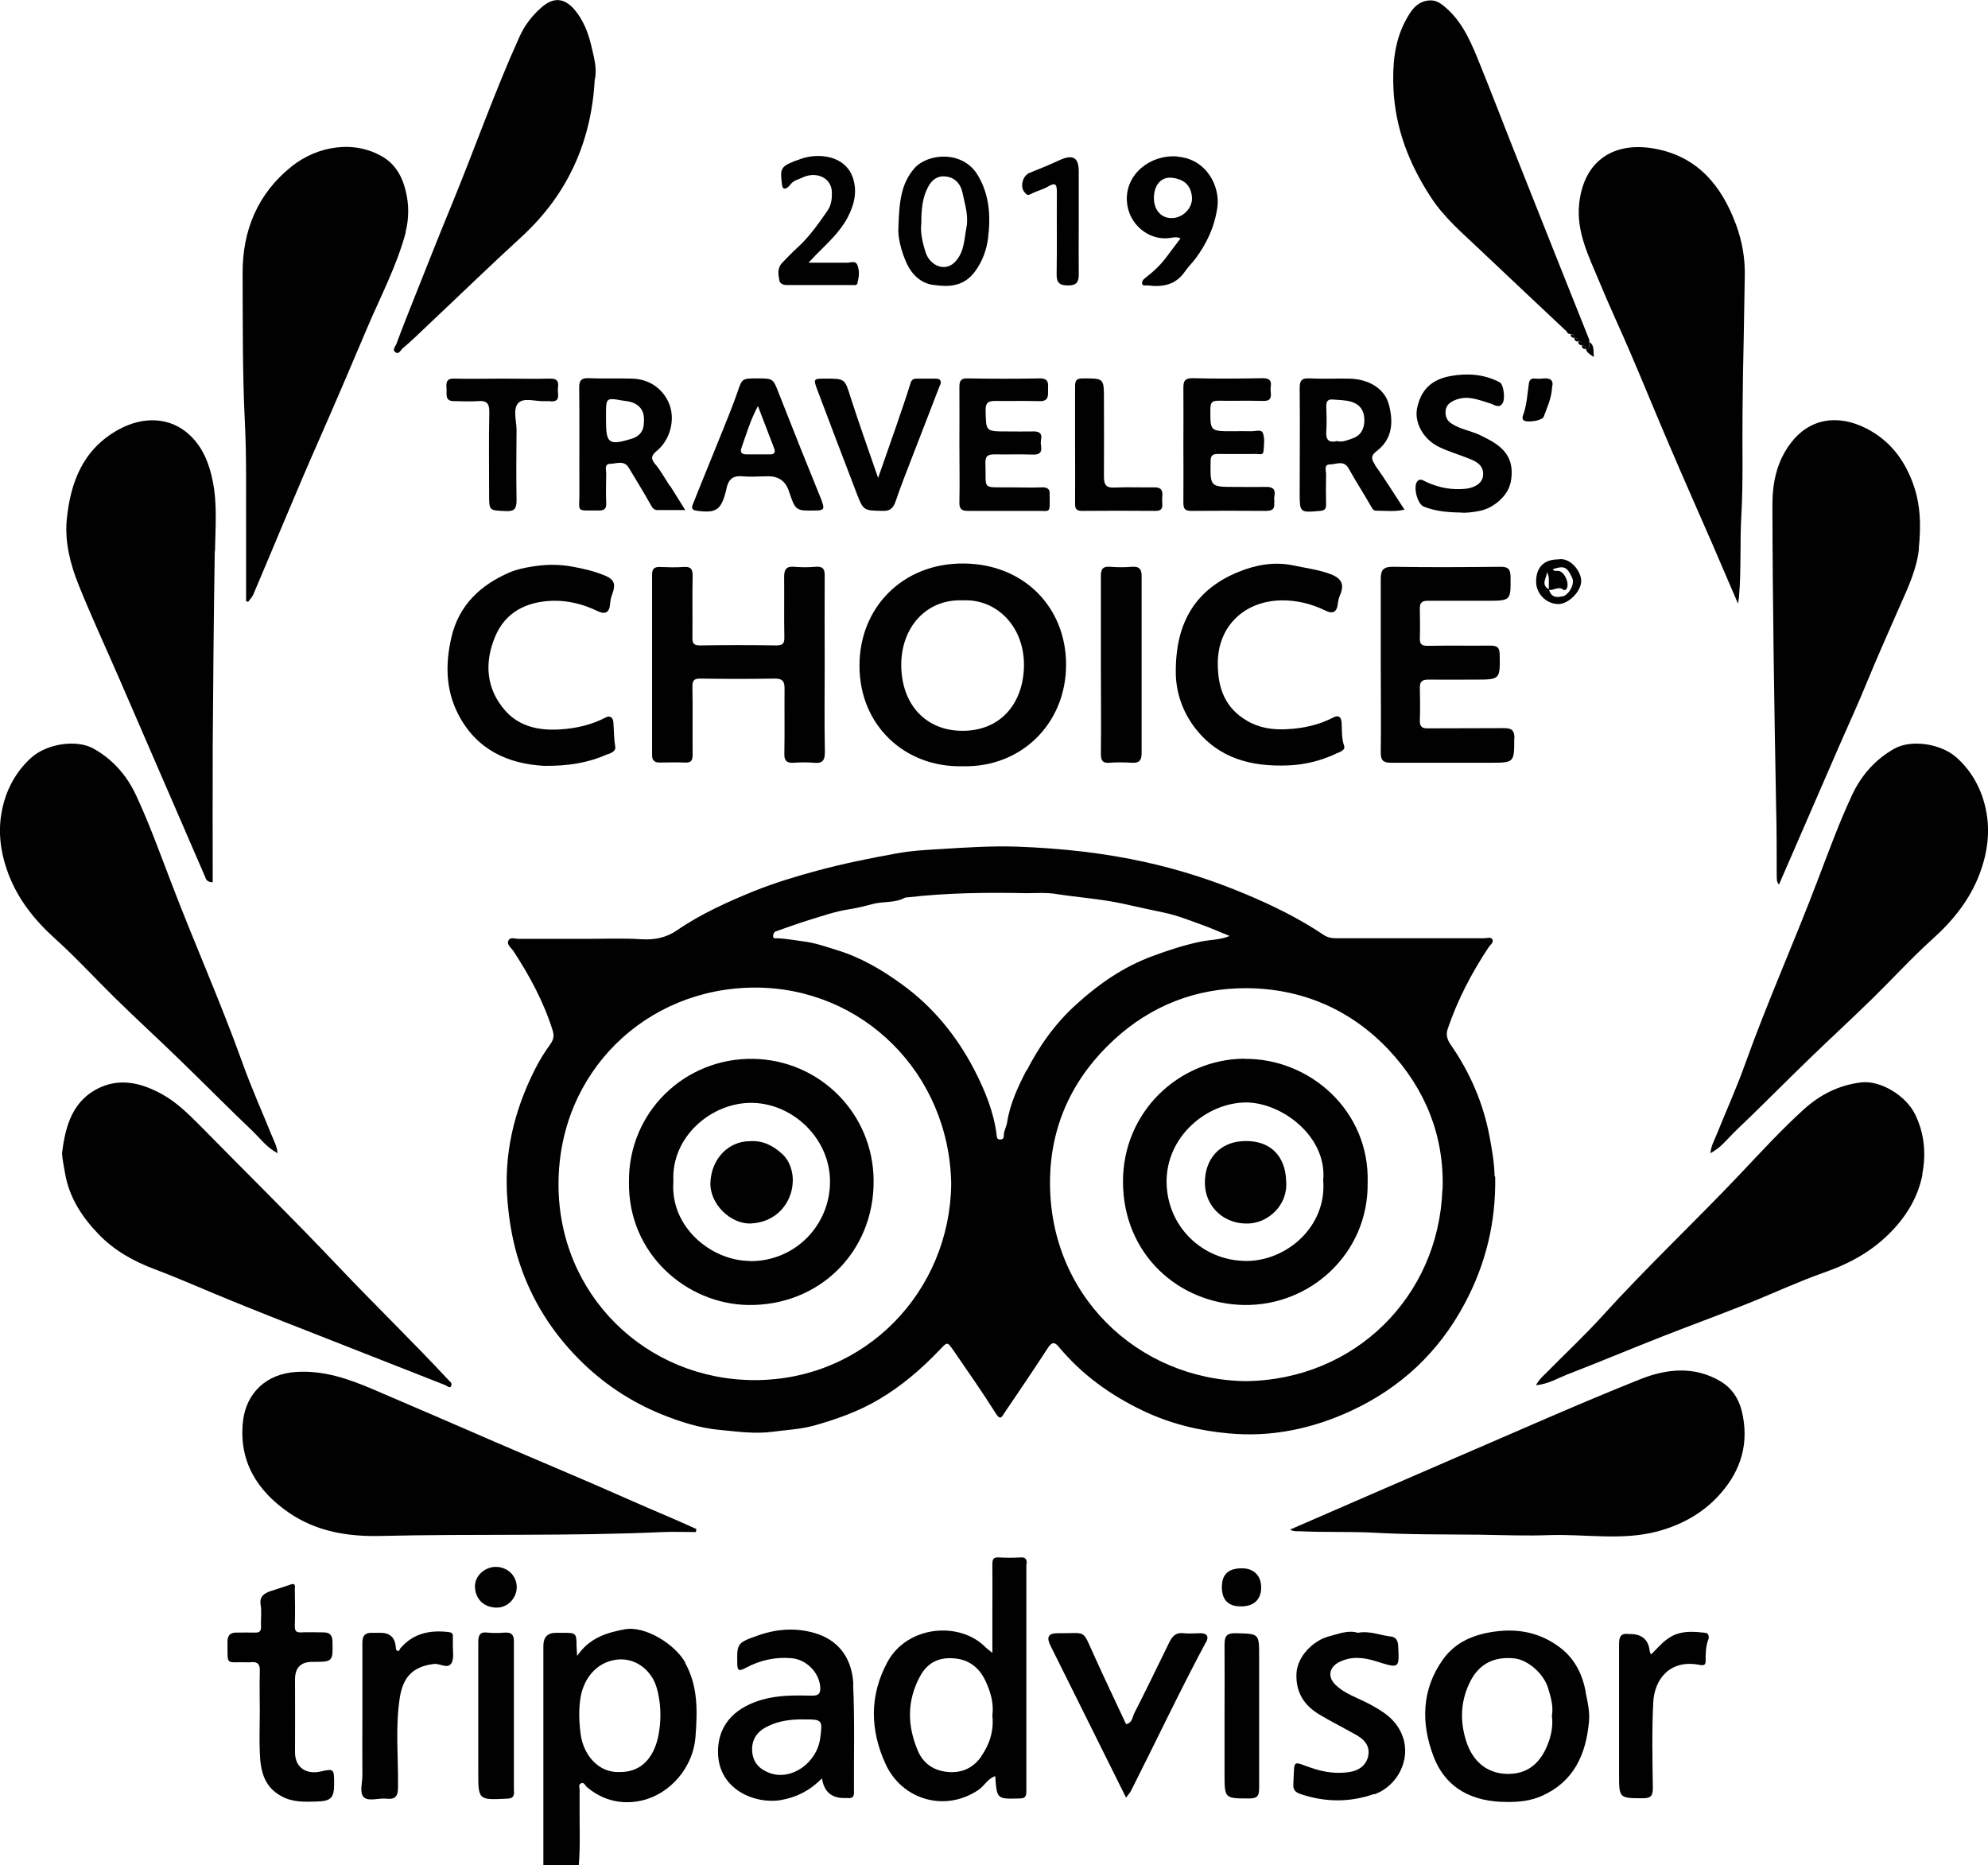
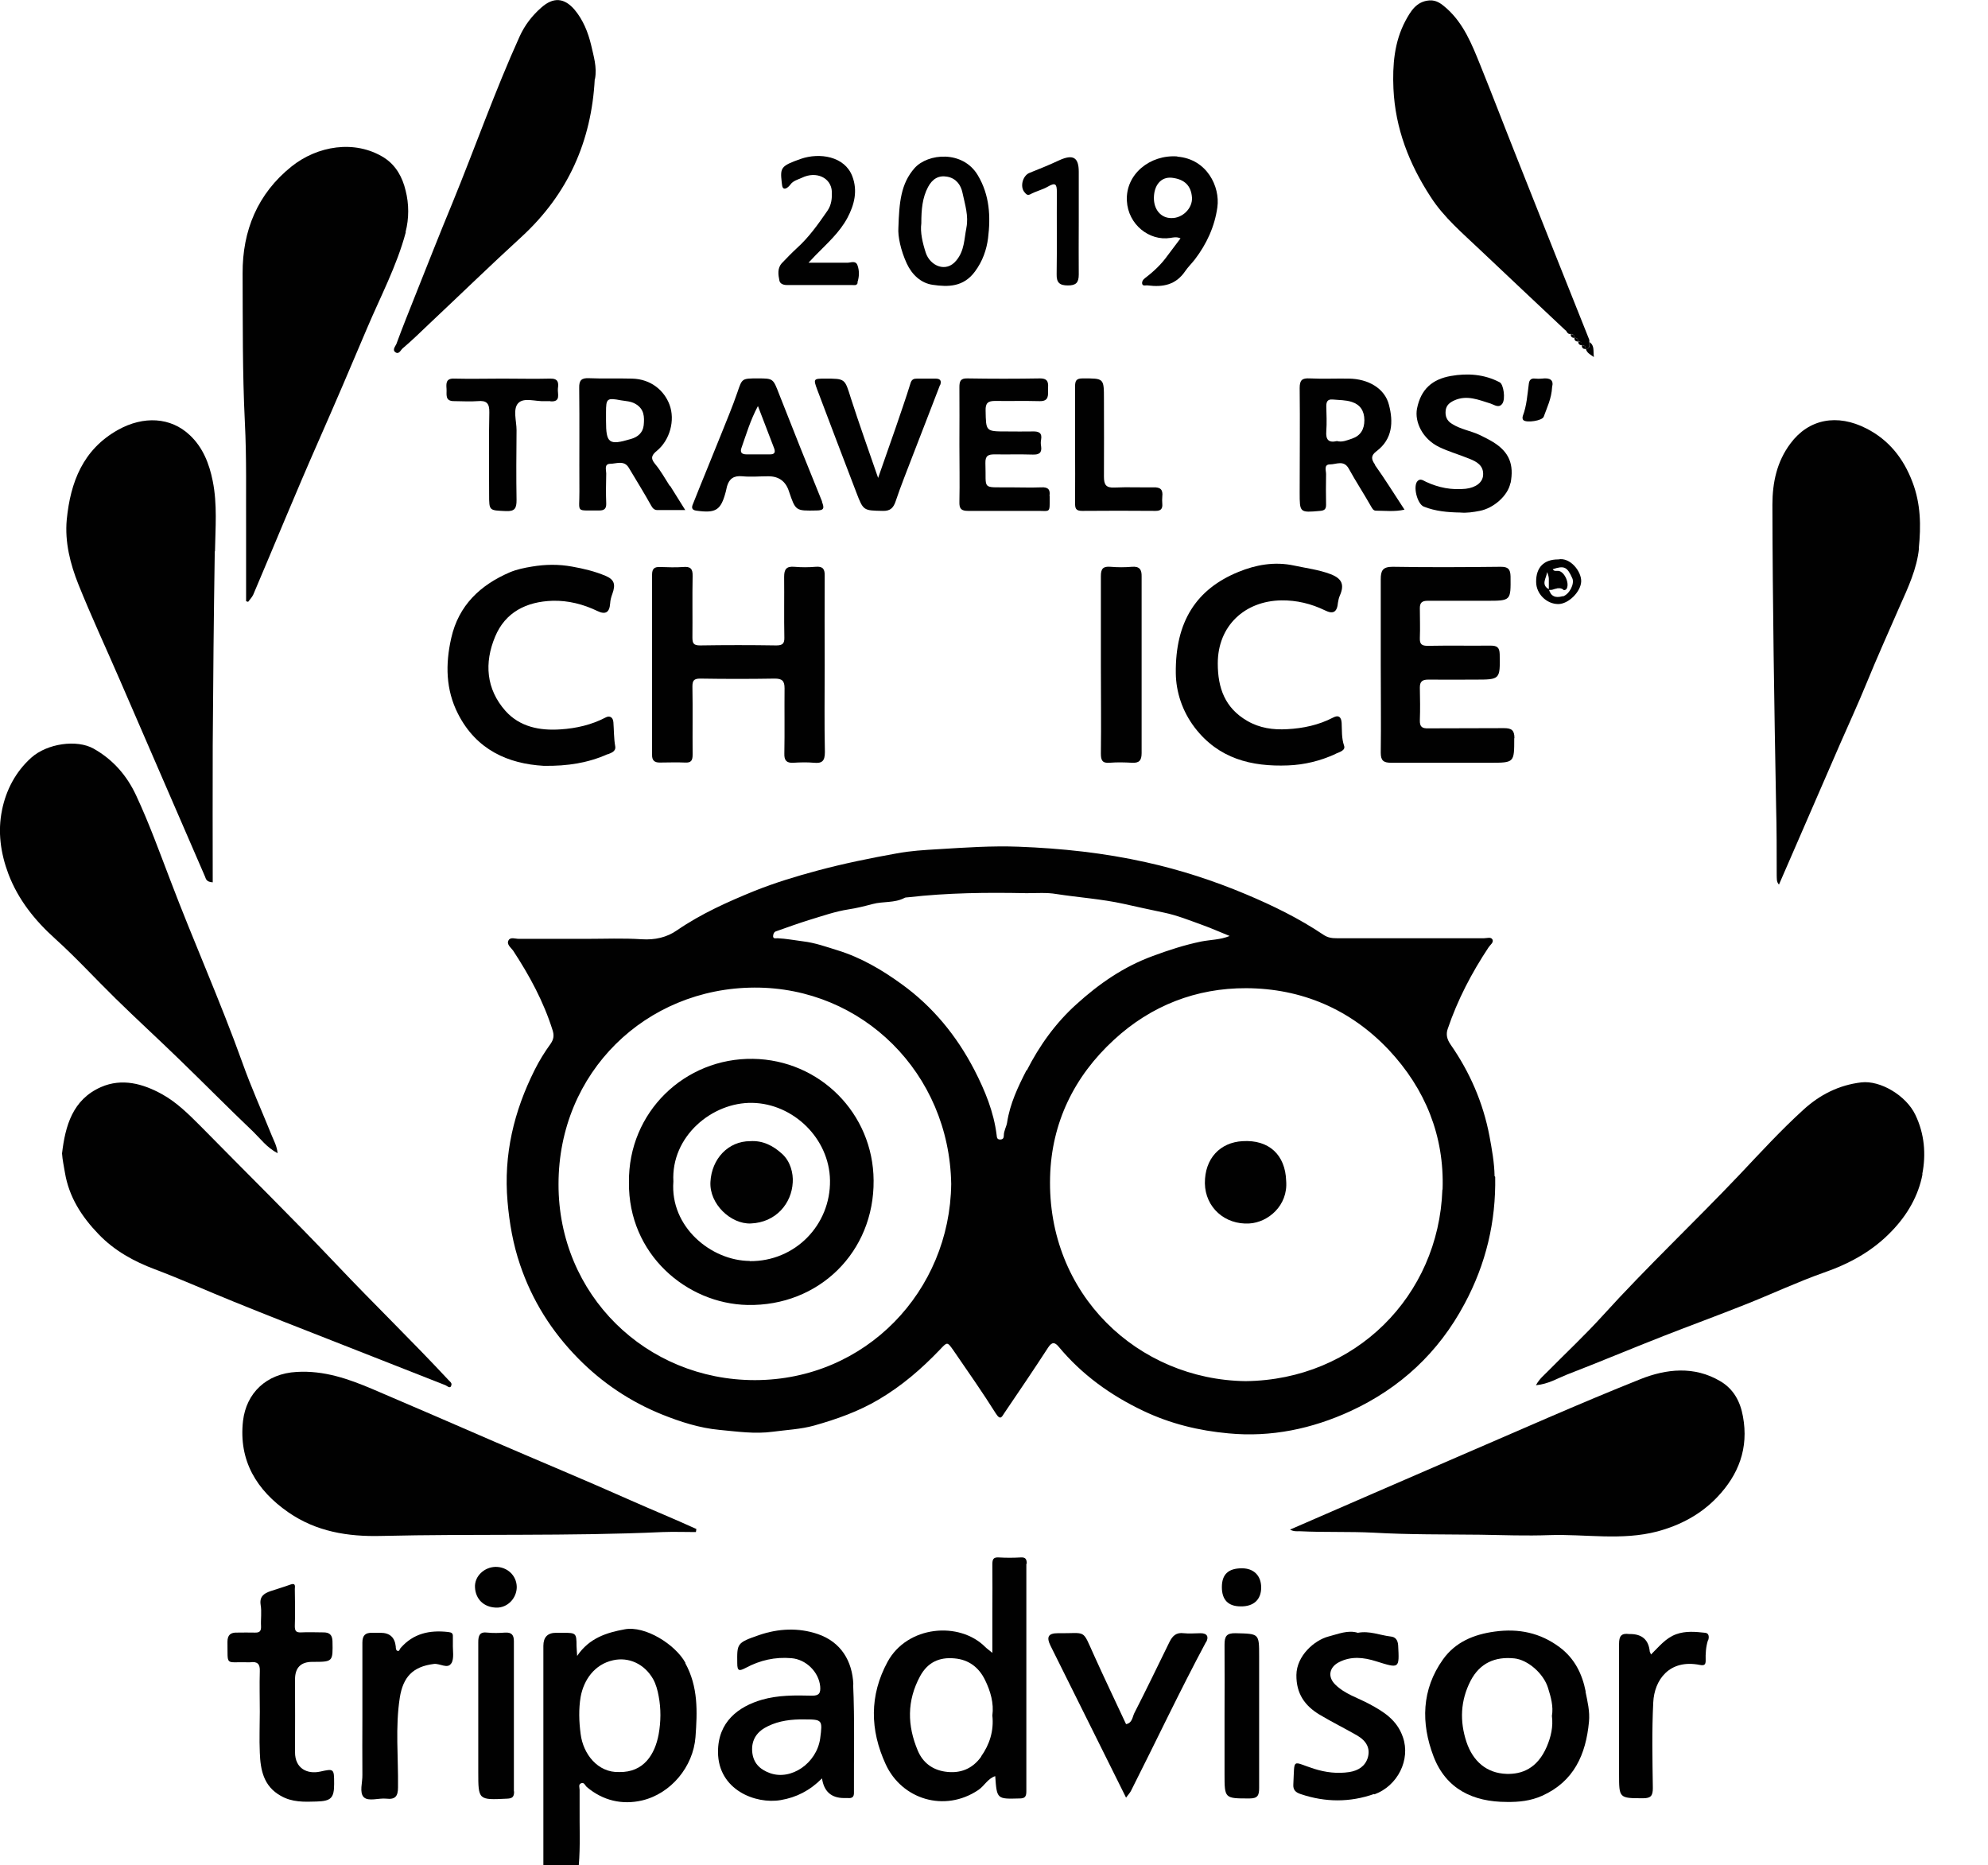
<svg xmlns="http://www.w3.org/2000/svg" id="Layer_2" data-name="Layer 2" width="97.1" height="91.09" viewBox="0 0 97.1 91.09">
  <defs>
    <style>
      .cls-1 {
        fill: #010101;
        stroke-width: 0px;
      }
    </style>
  </defs>
  <path class="cls-1" d="M33.48,81.21c-.49-.9-1.97-1.83-2.97-1.64-.87.16-1.73.42-2.32,1.3-.01-.23-.03-.36-.03-.49,0-.62-.03-.64-.64-.64h-.36q-.62,0-.62.64v9.15c0,.52,0,1.04,0,1.56h1.73c.08-.94.03-1.88.04-2.82,0-.29,0-.58,0-.86,0-.11-.07-.26.07-.32.15-.07.2.11.28.18.79.67,1.73.88,2.69.66,1.42-.33,2.51-1.65,2.62-3.1.09-1.23.14-2.45-.5-3.61ZM32.17,84.7c-.18.97-.72,1.86-1.92,1.84-1.06.04-1.77-.89-1.89-1.86-.08-.6-.1-1.22,0-1.81.15-.82.67-1.59,1.59-1.79.76-.17,1.53.18,1.95.92.14.25.22.55.27.83.12.62.11,1.26,0,1.87Z" />
  <path class="cls-1" d="M73,57.44c-.01-.65-.13-1.31-.25-1.96-.31-1.63-.96-3.12-1.9-4.47-.18-.26-.23-.5-.14-.76.48-1.42,1.17-2.74,2-3.99.08-.12.25-.23.19-.37-.07-.15-.27-.07-.41-.07-2.4,0-4.8,0-7.19,0-.23,0-.44-.02-.66-.17-1.19-.8-2.48-1.43-3.79-1.98-1.57-.66-3.2-1.19-4.87-1.56-2.06-.46-4.13-.68-6.23-.76-1.3-.05-2.6.04-3.9.12-.69.04-1.39.08-2.07.21-1.28.23-2.56.49-3.83.83-1.05.28-2.1.6-3.1,1-1.3.53-2.6,1.11-3.78,1.92-.5.35-1.08.48-1.72.44-.91-.06-1.82-.02-2.73-.02-1.09,0-2.19,0-3.28,0-.17,0-.41-.1-.5.07-.11.2.11.35.22.5.8,1.22,1.49,2.49,1.93,3.89.08.25.06.44-.1.67-.29.4-.55.82-.77,1.26-1.02,2.03-1.53,4.15-1.33,6.44.09,1.05.27,2.08.61,3.08.59,1.75,1.55,3.27,2.84,4.58,1.17,1.19,2.54,2.11,4.1,2.74.9.36,1.83.66,2.8.75.86.08,1.72.21,2.61.09.67-.09,1.36-.12,2.01-.3,1.1-.31,2.18-.69,3.17-1.28,1.12-.66,2.08-1.49,2.97-2.42.37-.39.36-.41.67.03.7,1.02,1.41,2.03,2.07,3.08.24.38.31.12.42-.03.72-1.06,1.44-2.12,2.14-3.2.18-.27.32-.26.51-.03,1.13,1.36,2.53,2.37,4.13,3.13,1.32.63,2.72.97,4.16,1.1,2.08.2,4.08-.22,5.97-1.09,2.42-1.12,4.29-2.85,5.56-5.23,1.05-1.95,1.54-4.02,1.5-6.21ZM36.87,67.4c-5.32,0-9.6-4.17-9.59-9.57,0-5.46,4.26-9.58,9.57-9.6,5.27-.02,9.52,4.18,9.61,9.59-.06,5.22-4.16,9.57-9.58,9.58ZM50.14,52.26c-.42.82-.81,1.64-.95,2.56-.03.2-.16.4-.16.63,0,.12-.04.2-.18.2-.15,0-.16-.1-.17-.21-.14-1.14-.57-2.18-1.09-3.19-.86-1.66-2.03-3.09-3.54-4.18-.96-.7-2-1.31-3.14-1.66-.55-.17-1.1-.37-1.7-.44-.4-.05-.81-.13-1.23-.15-.08,0-.21.04-.22-.09,0-.1.04-.22.15-.25.54-.19,1.09-.39,1.64-.56.63-.19,1.25-.41,1.9-.51.4-.06.79-.16,1.17-.26.52-.14,1.07-.04,1.56-.3.05-.03.12-.02.18-.03,1.92-.22,3.85-.24,5.78-.2.49,0,.98-.04,1.45.04,1.09.17,2.2.24,3.29.48.66.15,1.32.29,1.98.43.63.13,1.25.38,1.86.6.45.16.89.36,1.34.54-.46.19-.93.18-1.39.27-.82.17-1.59.42-2.37.71-1.42.52-2.63,1.36-3.73,2.36-1.01.91-1.8,2.01-2.42,3.23ZM70.45,58.1c-.18,5.19-4.25,9.29-9.61,9.35-5.26-.07-9.71-4.24-9.55-9.98.07-2.63,1.17-4.9,3.12-6.69,1.82-1.68,4.03-2.53,6.46-2.52,2.69.01,5.08,1.02,6.96,3.01,1.79,1.91,2.72,4.21,2.63,6.82Z" />
  <path class="cls-1" d="M22.04,67.69c-.08.13-.19,0-.28-.04-1.84-.72-3.68-1.45-5.52-2.17-1.61-.63-3.22-1.26-4.82-1.91-1.29-.52-2.55-1.09-3.85-1.58-1.04-.39-1.98-.91-2.75-1.71-.82-.85-1.45-1.81-1.65-3.02-.05-.31-.12-.61-.14-.93.16-1.36.52-2.63,1.9-3.24,1.03-.45,2.05-.17,2.99.35.72.4,1.3.98,1.88,1.56,2.22,2.26,4.48,4.48,6.66,6.78,1.79,1.89,3.66,3.7,5.43,5.6.08.09.22.17.14.3Z" />
  <path class="cls-1" d="M10.49,26.92c-.05,3.17-.08,6.34-.1,9.51-.01,2.21,0,4.43,0,6.66-.32-.02-.33-.17-.38-.29-1.39-3.2-2.77-6.4-4.16-9.6-.67-1.55-1.39-3.09-2.02-4.66-.4-1-.67-2.07-.57-3.16.18-1.83.79-3.43,2.51-4.39,1.24-.69,2.57-.62,3.5.26.64.6.95,1.39,1.12,2.24.23,1.14.13,2.29.11,3.44Z" />
  <path class="cls-1" d="M93.73,26.77c-.1,1.01-.54,1.94-.95,2.86-.54,1.24-1.1,2.48-1.61,3.73-.41,1-.86,1.98-1.29,2.96-.84,1.93-1.68,3.87-2.52,5.8-.16.36-.31.71-.47,1.08-.13-.14-.1-.3-.11-.45,0-1.14,0-2.28-.03-3.41-.09-4.9-.17-9.79-.18-14.69,0-1.09.22-2.11.88-2.99.89-1.2,2.28-1.47,3.72-.73,1.09.56,1.8,1.45,2.24,2.61.41,1.07.42,2.15.31,3.24Z" />
  <path class="cls-1" d="M34.01,74.66c0,.05-.01.11-.02.16-.54,0-1.08-.02-1.62,0-4.59.21-9.18.08-13.76.19-1.62.04-3.16-.21-4.52-1.15-1.56-1.08-2.44-2.53-2.22-4.47.16-1.35,1.13-2.31,2.62-2.39,1.34-.08,2.53.34,3.71.84,1.97.84,3.93,1.69,5.89,2.54,2.24.97,4.49,1.9,6.71,2.89,1.06.47,2.14.91,3.19,1.39Z" />
-   <path class="cls-1" d="M85.22,13.49c-.02.98-.03,1.97-.05,2.95-.03,1.24-.05,2.49-.06,3.73-.02,1.68.04,3.37-.06,5.05-.07,1.3,0,2.61-.11,3.91,0,.08-.03.17-.05.35-.44-1.01-.83-1.94-1.23-2.86-.71-1.63-1.43-3.25-2.13-4.89-.65-1.51-1.26-3.02-1.91-4.53-.5-1.17-1.04-2.31-1.52-3.48-.5-1.2-1.11-2.4-.97-3.75.22-2.14,1.71-3.09,3.74-2.7,2.05.39,3.22,1.8,3.92,3.69.31.83.45,1.69.43,2.53Z" />
  <path class="cls-1" d="M19.82,11.34c-.44,1.65-1.24,3.15-1.9,4.71-.78,1.85-1.57,3.69-2.38,5.53-1.09,2.47-2.11,4.97-3.17,7.46-.06.13-.17.24-.25.35-.03,0-.06-.02-.1-.03,0-1.15,0-2.31,0-3.46-.01-1.76.03-3.52-.06-5.28-.12-2.42-.1-4.85-.11-7.27-.01-2.09.73-3.89,2.39-5.22,1.25-1,3.08-1.33,4.52-.43.59.38.9.97,1.05,1.6.17.66.17,1.37,0,2.03Z" />
  <path class="cls-1" d="M93.9,57.35c-.2,1.05-.74,1.98-1.49,2.76-.93.98-2.06,1.6-3.33,2.04-1.3.46-2.55,1.05-3.84,1.56-1.33.53-2.67,1.02-4,1.54-1.58.62-3.15,1.28-4.73,1.89-.45.18-.88.45-1.49.51.18-.33.4-.49.58-.68.9-.91,1.84-1.79,2.7-2.74,2.15-2.37,4.48-4.56,6.68-6.88,1.02-1.08,2.02-2.17,3.11-3.16.8-.73,1.73-1.2,2.82-1.33.93-.11,2.19.64,2.64,1.58.45.93.53,1.93.34,2.9Z" />
  <path class="cls-1" d="M83.87,73.12c-.8.84-1.8,1.37-2.92,1.67-1.75.46-3.52.12-5.28.18-1.12.04-2.25,0-3.37-.02-1.74-.02-3.48,0-5.22-.1-1.2-.06-2.39-.01-3.59-.07-.15,0-.3.02-.48-.08,2.72-1.18,5.42-2.36,8.11-3.52,3-1.29,5.98-2.62,9.01-3.83,1.26-.5,2.62-.65,3.89.1.65.38.98.99,1.11,1.72.29,1.55-.21,2.85-1.26,3.95Z" />
  <path class="cls-1" d="M29.05,3.86c-.16,3.04-1.31,5.62-3.57,7.7-1.52,1.39-3,2.83-4.5,4.24-.43.41-.86.83-1.32,1.22-.09.08-.18.31-.35.18-.16-.11,0-.29.05-.4.3-.82.63-1.63.95-2.44.59-1.48,1.17-2.96,1.78-4.43,1.11-2.71,2.08-5.48,3.29-8.15.25-.55.61-1.02,1.07-1.42.58-.51,1.11-.47,1.61.11.42.5.66,1.1.81,1.72.12.54.3,1.09.19,1.67Z" />
-   <polygon class="cls-1" points="76.71 16.31 76.72 16.31 76.72 16.32 76.71 16.31" />
  <polygon class="cls-1" points="76.9 16.5 76.9 16.5 76.9 16.5 76.9 16.5" />
  <polygon class="cls-1" points="77.08 16.68 77.08 16.68 77.08 16.68 77.08 16.68" />
  <polygon class="cls-1" points="77.26 16.86 77.27 16.86 77.27 16.87 77.26 16.86" />
  <polygon class="cls-1" points="77.45 17.04 77.45 17.04 77.45 17.04 77.45 17.04" />
  <path class="cls-1" d="M77.45,17.04c0-.12-.06-.18-.19-.18,0-.13-.06-.19-.18-.18,0-.13-.06-.19-.18-.18,0-.13-.06-.19-.18-.18,0-.19-.12-.19-.26-.19-1.39-1.31-2.78-2.61-4.16-3.92-.86-.82-1.77-1.58-2.42-2.59-1.05-1.61-1.73-3.34-1.82-5.29-.05-1.16.04-2.29.59-3.32.25-.46.53-.94,1.16-.99.37-.03.62.19.86.4.82.74,1.22,1.74,1.62,2.73.6,1.48,1.17,2.98,1.76,4.46.64,1.62,1.29,3.24,1.93,4.86.55,1.37,1.09,2.74,1.64,4.11.02.04,0,.09.01.14,0,.14.04.31-.18.33Z" />
-   <path class="cls-1" d="M47.07,27.52c-2.97-.03-5.1,2.15-5.09,5,0,2.92,2.24,4.98,5.05,4.9,2.87.07,5.05-2.11,5.04-4.97,0-2.78-2.05-4.91-5-4.93ZM50.01,32.65c-.08,1.78-1.2,3.07-3.06,3.04-1.79-.03-2.93-1.35-2.93-3.22,0-1.85,1.24-3.23,3.01-3.15,1.65-.09,3.07,1.31,2.98,3.33Z" />
  <path class="cls-1" d="M40.29,36.73c0,.44-.14.56-.54.52-.33-.03-.67-.02-1,0-.34.02-.45-.12-.44-.45.02-1.06,0-2.12.01-3.19,0-.36-.12-.47-.48-.47-1.21.02-2.43.02-3.64,0-.31,0-.38.1-.38.39.02,1.11,0,2.22.01,3.32,0,.29-.07.41-.38.39-.41-.02-.82,0-1.23,0-.26,0-.38-.11-.37-.39,0-2.93,0-5.86,0-8.79,0-.28.11-.38.38-.37.38.01.76.03,1.14,0,.35-.03.47.08.46.44-.02,1,0,2-.01,3,0,.28.05.39.37.39,1.24-.02,2.49-.02,3.73,0,.3,0,.4-.09.39-.39-.02-.99,0-1.97-.01-2.96,0-.37.11-.52.49-.49.35.03.7.03,1.05,0,.35-.03.45.11.44.44-.01,1.46,0,2.91,0,4.37s-.02,2.82.01,4.23Z" />
  <path class="cls-1" d="M50.15,76.37c0-.23-.06-.33-.31-.31-.35.02-.7.02-1.05,0-.28-.02-.32.1-.32.34.01.77,0,1.55,0,2.32v2c-.18-.15-.27-.21-.34-.28-1.27-1.28-3.82-1.05-4.78.72-.89,1.64-.86,3.33-.09,5,.79,1.72,2.88,2.36,4.52,1.26.3-.2.46-.56.83-.68.08,1.13.08,1.12,1.19,1.09.26,0,.33-.09.33-.35,0-3.7,0-7.41,0-11.11ZM47.93,85.78c-.43.61-1.04.85-1.77.74-.61-.09-1.08-.43-1.33-1.02-.52-1.23-.54-2.44.11-3.64.37-.68.94-.94,1.68-.87.7.06,1.19.44,1.49,1.05.27.55.44,1.14.36,1.74.08.76-.14,1.42-.55,2Z" />
  <path class="cls-1" d="M73.96,36.05c0,1.2.01,1.2-1.19,1.2-1.61,0-3.22,0-4.83,0-.37,0-.5-.11-.5-.49.02-1.43,0-2.85,0-4.28s0-2.79,0-4.19c0-.42.09-.61.58-.61,1.76.03,3.52.02,5.28,0,.36,0,.47.11.48.47.01,1.19.03,1.19-1.18,1.19-.96,0-1.91,0-2.87,0-.28,0-.38.1-.38.36,0,.49.02.97,0,1.46-.01.31.1.38.39.38,1.02-.02,2.03,0,3.05-.01.32,0,.45.07.46.42.02,1.24.03,1.24-1.21,1.24-.76,0-1.52.01-2.28,0-.3,0-.41.1-.41.39.01.53.02,1.06,0,1.59-.01.33.11.41.42.4,1.23-.01,2.46,0,3.69-.01.37,0,.51.1.51.49Z" />
  <path class="cls-1" d="M29.68,36.83c-.94.42-1.94.59-3.13.57-1.72-.1-3.28-.77-4.18-2.54-.6-1.18-.62-2.42-.33-3.7.36-1.6,1.42-2.59,2.86-3.21.33-.14.71-.22,1.08-.28.66-.11,1.3-.12,1.96,0,.56.1,1.11.23,1.63.45.43.18.51.41.34.88-.06.16-.1.31-.11.48-.03.43-.23.55-.62.36-.69-.33-1.42-.52-2.19-.5-1.27.04-2.31.55-2.81,1.76-.53,1.27-.44,2.55.51,3.62.7.78,1.67.97,2.69.9.77-.05,1.51-.22,2.2-.58.18-.1.36-.03.38.23.03.39.02.79.09,1.18.04.25-.2.32-.37.39Z" />
  <path class="cls-1" d="M65.23,36.82c-.74.34-1.52.53-2.32.56-1.79.07-3.39-.33-4.55-1.84-.62-.81-.92-1.76-.93-2.66-.03-2.52,1-4.11,3.06-4.95.83-.34,1.75-.52,2.72-.31.6.13,1.2.2,1.78.42.55.21.69.51.45,1.05-.05.12-.07.22-.09.34-.04.46-.23.58-.63.38-.68-.33-1.39-.5-2.14-.49-1.78.03-3.1,1.24-3.1,3.08,0,1.2.35,2.17,1.43,2.8.61.36,1.28.45,1.96.41.78-.04,1.54-.2,2.25-.57.25-.13.39-.04.41.26.02.37-.01.74.12,1.12.08.23-.23.31-.41.39Z" />
  <path class="cls-1" d="M77.45,82.61c-.17-.87-.55-1.63-1.28-2.17-.94-.7-1.99-.92-3.16-.76-1.04.14-1.93.52-2.53,1.36-1.05,1.47-1.08,3.12-.46,4.74.61,1.59,1.93,2.22,3.57,2.22.6.01,1.17-.05,1.73-.3,1.56-.7,2.14-2.02,2.29-3.61.05-.51-.07-.99-.17-1.48ZM75.55,85.3c-.47,1.09-1.24,1.35-1.96,1.33-.99-.03-1.65-.63-1.96-1.55-.34-1.02-.3-2.03.2-3,.45-.86,1.19-1.19,2.14-1.09.65.07,1.42.73,1.64,1.44.14.45.27.9.19,1.37.07.53-.05,1.03-.25,1.5Z" />
  <path class="cls-1" d="M41.68,82.26c-.05-1.14-.6-2.07-1.74-2.46-.94-.32-1.93-.27-2.86.05-1.1.38-1.08.41-1.07,1.38,0,.4.11.38.42.22.69-.37,1.43-.54,2.23-.47.71.06,1.33.67,1.4,1.37.03.33-.05.47-.41.46-.82-.02-1.64-.03-2.44.2-1.13.33-2.15,1.07-2.14,2.56.01,1.84,1.83,2.55,3.06,2.34.77-.13,1.42-.46,2.02-1.06q.14.96,1.08.96c.06,0,.12,0,.18,0,.21.02.31-.05.3-.28-.01-1.76.04-3.52-.04-5.28ZM40.06,84.9c-.17,1.21-1.42,2.07-2.46,1.69-.49-.18-.81-.49-.86-1.04-.05-.61.26-1.01.77-1.25.55-.27,1.16-.34,1.77-.33.89,0,.9.02.78.93Z" />
  <path class="cls-1" d="M16.32,87.12c0,.69-.15.84-.86.86-.6.02-1.2.04-1.75-.28-.84-.47-.99-1.27-1.02-2.11-.03-.67,0-1.33,0-2s-.02-1.31,0-1.96c.02-.37-.12-.5-.47-.45-.04,0-.09,0-.14,0-1.1-.03-.95.21-.97-1,0-.34.16-.46.47-.45.29,0,.58-.01.86,0,.24.01.32-.07.31-.31-.02-.35.04-.7-.02-1.05-.06-.4.16-.55.47-.66.33-.11.67-.21,1-.33.26-.09.2.12.2.22.01.61.02,1.21,0,1.82,0,.24.07.31.31.3.36-.02.73,0,1.09,0,.28,0,.43.11.44.43.02,1.01.03,1.01-.99,1.01q-.84,0-.84.86c0,1.18.01,2.37,0,3.55,0,.81.61,1.08,1.22.95.68-.15.69-.15.69.58Z" />
  <path class="cls-1" d="M67.12,87.61c-1.19.42-2.39.41-3.58.01-.25-.08-.39-.2-.37-.48.07-1.32-.09-1.11,1.01-.76.57.18,1.14.25,1.73.16.43-.07.77-.28.9-.71.12-.44-.05-.8-.53-1.08-.61-.35-1.24-.66-1.84-1.02-.71-.43-1.13-1.02-1.12-1.93.01-.94.88-1.7,1.57-1.88.47-.12.95-.33,1.43-.18.57-.11,1.08.12,1.6.18.23.02.35.16.37.43.06,1.15.07,1.14-1.08.78-.6-.19-1.21-.26-1.8.04-.48.24-.58.71-.2,1.09.47.47,1.1.65,1.66.95.71.38,1.36.78,1.65,1.62.39,1.11-.26,2.39-1.39,2.8Z" />
  <path class="cls-1" d="M58.9,80.2c-1.28,2.39-2.44,4.85-3.66,7.26-.05.1-.14.19-.24.33-1.24-2.5-2.47-4.96-3.69-7.42-.21-.42-.11-.61.35-.61,1.45.02,1.17-.25,1.79,1.11.5,1.11,1.03,2.21,1.55,3.33.3-.05.31-.34.4-.53.59-1.15,1.15-2.32,1.72-3.48.15-.3.33-.48.7-.43.27.03.55,0,.82,0,.33,0,.41.18.27.44Z" />
  <path class="cls-1" d="M32.72,23.74c-.24-.37-.45-.76-.73-1.09-.24-.29-.14-.44.1-.64.62-.51.9-1.48.61-2.25-.25-.67-.89-1.25-1.83-1.27-.7-.02-1.4.01-2.09-.02-.38-.02-.5.1-.49.48.02,1.68,0,3.37.01,5.05.01,1.09-.22.91.97.93.25,0,.35-.09.34-.35-.02-.48-.01-.97,0-1.46,0-.17-.11-.46.19-.47.3,0,.68-.19.91.19.37.62.75,1.23,1.1,1.86.08.14.16.21.3.21.42,0,.84,0,1.36,0-.29-.46-.52-.83-.75-1.2ZM31.44,20.77c-.04.37-.3.58-.63.67-1.07.32-1.21.21-1.21-.89v-.41c0-.68.04-.72.73-.59.23.04.47.04.7.17.44.25.45.64.41,1.05Z" />
  <path class="cls-1" d="M67.16,22.69c-.2-.28-.2-.45.08-.66.78-.59.82-1.43.6-2.26-.2-.8-1.01-1.27-1.96-1.28-.64-.01-1.27.02-1.91-.01-.37-.02-.49.08-.49.47.02,1.7,0,3.4,0,5.1,0,.99,0,.99,1,.9.21-.02.29-.08.29-.3-.01-.5-.01-1,0-1.5,0-.17-.12-.47.19-.47.31,0,.68-.23.92.21.34.62.73,1.21,1.08,1.83.07.11.11.22.25.22.45,0,.9.06,1.39-.05-.5-.76-.95-1.49-1.45-2.19ZM66.04,21.42c-.24.08-.48.19-.74.12-.42.1-.55-.08-.52-.48.03-.41.01-.82,0-1.22,0-.22.06-.35.31-.33.31.03.64.02.94.12.4.13.61.43.61.89,0,.45-.19.76-.6.9Z" />
  <path class="cls-1" d="M22.04,81.23c-.17.29-.55,0-.84.03-1.06.13-1.51.66-1.67,1.63-.23,1.46-.07,2.93-.09,4.4,0,.44-.14.6-.57.55-.37-.04-.87.15-1.1-.07-.23-.23-.06-.72-.07-1.09-.01-.94,0-1.88,0-2.82,0-1.21,0-2.42,0-3.64,0-.36.15-.49.48-.48.14,0,.27,0,.41,0q.67,0,.74.67c0,.07.01.17.06.2.12.07.12-.07.18-.13.62-.71,1.41-.88,2.31-.78.17.02.25.05.24.23,0,.12,0,.24,0,.36-.01.32.07.69-.07.94Z" />
  <path class="cls-1" d="M55.76,36.78c0,.36-.12.49-.47.47-.36-.02-.73-.03-1.09,0-.36.03-.43-.12-.43-.45.02-1.44,0-2.88,0-4.33s0-2.88,0-4.33c0-.36.1-.49.47-.46.35.03.7.03,1.05,0,.37-.03.48.14.47.48,0,1.12,0,2.25,0,3.37,0,1.75,0,3.49,0,5.24Z" />
  <path class="cls-1" d="M40.16,24.51c-.71-1.74-1.41-3.49-2.1-5.25-.3-.77-.28-.78-1.04-.78-.8,0-.77,0-1.01.7-.24.7-.53,1.38-.8,2.06-.45,1.13-.92,2.25-1.37,3.39-.06.14-.07.28.18.31.95.13,1.19-.02,1.43-.93.02-.09.04-.18.06-.26.11-.38.34-.53.75-.49.42.04.85,0,1.27,0q.76,0,1,.72c.33.98.33.97,1.35.95.38,0,.39-.12.26-.44ZM37.59,22.19c-.38,0-.76,0-1.13,0-.22,0-.32-.09-.25-.3.24-.68.44-1.37.81-2.06.28.73.54,1.4.79,2.06.08.21.01.31-.22.3Z" />
-   <path class="cls-1" d="M62.23,24.54c.05.33-.1.41-.41.41-1.21-.01-2.43-.01-3.64,0-.31,0-.38-.11-.38-.4.01-.94,0-1.88,0-2.82s.01-1.85,0-2.78c0-.34.06-.48.45-.48,1.14.03,2.28.02,3.41,0,.31,0,.45.08.41.4-.02.1-.01.21,0,.32.03.29-.07.4-.38.39-.73-.02-1.46,0-2.18-.01-.3,0-.39.08-.39.39-.01,1.1-.02,1.1,1.08,1.1.3,0,.61-.01.91,0,.2.01.5-.12.58.1.09.27.05.6.02.9-.02.18-.22.11-.35.11-.62,0-1.24.01-1.87,0-.28,0-.36.09-.36.36-.02,1.25-.03,1.25,1.22,1.25.49,0,.97.01,1.46,0,.31-.01.5.07.44.43-.02.1-.02.21,0,.32Z" />
  <path class="cls-1" d="M51.27,24.21s0,.03,0,.05c0,.84.05.68-.66.69-1.11,0-2.21,0-3.32,0-.34,0-.44-.1-.43-.44.02-.94,0-1.88,0-2.82s.01-1.85,0-2.78c0-.3.06-.44.39-.43,1.18.02,2.37.02,3.55,0,.43,0,.4.25.39.53,0,.29.05.59-.41.58-.73-.02-1.46,0-2.18-.01-.35,0-.47.11-.46.47.02,1.02,0,1.02,1.03,1.02.42,0,.85.01,1.27,0,.3-.01.47.07.41.4-.02.1-.02.21,0,.32.05.33-.1.42-.41.41-.62-.02-1.24,0-1.86-.01-.31,0-.46.06-.45.43.05,1.32-.22,1.17,1.18,1.18.52,0,1.03.02,1.55,0,.33-.02.45.11.4.42Z" />
  <path class="cls-1" d="M73.77,23.6c-.12.6-.81,1.22-1.5,1.35-.31.06-.63.11-.95.08-.6-.01-1.21-.06-1.78-.29-.32-.13-.54-1.01-.3-1.25.14-.14.28-.02.41.04.62.29,1.26.41,1.94.34.5-.06.83-.31.85-.67.03-.47-.32-.66-.68-.8-.49-.2-.99-.34-1.47-.57-.82-.4-1.2-1.23-1.08-1.87.19-.96.75-1.44,1.66-1.6.8-.14,1.62-.09,2.38.31.19.1.29.81.13,1.04-.17.24-.39.06-.57,0-.59-.18-1.16-.44-1.79-.15-.23.11-.38.24-.41.49-.03.28.06.5.31.65.42.27.93.34,1.37.55.22.11.43.21.64.34.78.48,1.03,1.09.85,2.01Z" />
  <path class="cls-1" d="M45.91,18.81c-.44,1.15-.89,2.3-1.33,3.44-.28.74-.58,1.47-.83,2.22-.11.33-.26.49-.63.48-.94-.02-.95,0-1.29-.89-.64-1.67-1.28-3.35-1.91-5.02-.2-.54-.19-.55.38-.55.99,0,.96,0,1.26.96.41,1.27.86,2.53,1.33,3.89.31-.88.58-1.65.85-2.43.25-.74.51-1.47.74-2.22.06-.17.16-.2.31-.2.3,0,.61,0,.91,0,.25,0,.29.13.22.32Z" />
  <path class="cls-1" d="M83.42,80.11c-.1.32-.12.65-.11.99,0,.2-.07.25-.28.21-1.5-.3-2.23.74-2.28,1.83-.07,1.39-.04,2.79-.02,4.18,0,.37-.09.5-.47.5-1.18,0-1.18,0-1.18-1.18,0-2.12,0-4.24,0-6.36,0-.38.11-.53.49-.48.01,0,.03,0,.05,0q.88,0,.96.86s.03.07.06.14c.39-.38.71-.8,1.23-.99.47-.17.95-.12,1.42-.07.2.02.19.24.14.37Z" />
  <path class="cls-1" d="M57.51,7.64c-1.34-.1-2.54.87-2.47,2.17.06,1.15,1.09,1.97,2.12,1.81.15-.02.29-.07.5.02-.23.31-.44.58-.64.85-.3.42-.67.77-1.08,1.08-.11.08-.18.19-.15.3.04.12.18.05.28.07.73.09,1.36-.02,1.82-.7.13-.19.32-.38.47-.57.58-.76.97-1.61,1.1-2.55.14-1-.51-2.36-1.96-2.47ZM57.21,10.65c-.51,0-.86-.42-.85-1,.01-.61.35-1.02.87-.97.63.07.95.39.99.97.03.53-.47,1.01-1,1Z" />
  <path class="cls-1" d="M47.76,8.56c-.73-1.23-2.44-1.08-3.09-.35-.67.76-.75,1.67-.79,2.92-.03.4.11,1.09.41,1.74.25.54.69.96,1.27,1.04.75.11,1.5.11,2.06-.65.38-.51.57-1.08.64-1.63.13-1.05.08-2.1-.5-3.07ZM47.2,11.14c-.11.54-.09,1.1-.49,1.58-.5.62-1.28.26-1.49-.37-.16-.49-.28-1.01-.22-1.44,0-.68.05-1.25.33-1.78.21-.39.51-.58.94-.5.43.08.66.4.74.78.12.57.31,1.14.19,1.72Z" />
  <path class="cls-1" d="M25.11,87.49c0,.25-.07.34-.34.35-1.41.07-1.41.07-1.41-1.31v-2.73c0-1.2,0-2.4,0-3.6,0-.33.07-.52.45-.47.28.03.58.02.86,0,.33-.02.43.13.43.42,0,2.44,0,4.89,0,7.33Z" />
  <path class="cls-1" d="M61.5,87.32c0,.36-.07.51-.47.51-1.22,0-1.22.01-1.22-1.2v-2.77c0-1.18.01-2.36,0-3.54,0-.4.09-.57.54-.56,1.15.03,1.15,0,1.15,1.12,0,2.15,0,4.3,0,6.45Z" />
  <path class="cls-1" d="M41.89,13.82c-.05.14-.17.1-.27.1-1.06,0-2.13,0-3.19,0-.18,0-.33-.07-.36-.21-.06-.29-.11-.61.12-.86.24-.25.48-.5.73-.73.59-.53,1.04-1.17,1.49-1.82.21-.3.23-.63.22-.94-.03-.68-.76-1.02-1.46-.68-.19.09-.43.14-.57.34-.08.11-.21.21-.3.19-.11-.03-.1-.2-.12-.32-.08-.71-.03-.79.93-1.13.92-.32,2.15-.13,2.52.85.27.71.1,1.39-.24,2.03-.38.71-.98,1.24-1.54,1.81-.09.09-.18.19-.36.38.71,0,1.31,0,1.91,0,.16,0,.39-.12.48.12.1.27.09.56,0,.84Z" />
  <path class="cls-1" d="M26.89,19.59c-.09,0-.18,0-.27,0-.45.03-1.03-.2-1.31.1-.27.29-.08.87-.08,1.32-.01,1.14-.02,2.27,0,3.41,0,.4-.08.56-.52.54-.82-.04-.82,0-.82-.82,0-1.33-.02-2.67.01-4,.01-.45-.14-.59-.57-.55-.38.03-.76,0-1.14,0-.48.01-.36-.34-.38-.6-.02-.27-.03-.52.38-.5.79.02,1.58,0,2.36,0s1.55.02,2.32,0c.4-.01.42.2.38.48-.03.26.17.67-.37.63Z" />
  <path class="cls-1" d="M56.77,24.6c.02.25-.07.35-.33.35-1.2-.01-2.4-.01-3.59,0-.31,0-.34-.13-.34-.38.01-.96,0-1.91,0-2.87s0-1.88,0-2.82c0-.29.06-.4.37-.4,1.04,0,1.04-.02,1.04,1.02,0,1.26.01,2.52,0,3.78,0,.39.1.55.51.53.64-.03,1.27,0,1.91-.01.34-.01.47.11.43.45-.01.12-.01.24,0,.36Z" />
  <path class="cls-1" d="M52.69,13.41c0,.4-.14.53-.53.53-.41,0-.56-.14-.55-.55.02-1.34,0-2.67.01-4.01,0-.38-.06-.49-.45-.26-.26.15-.58.22-.85.37-.14.07-.2-.01-.27-.09-.25-.27-.1-.83.24-.96.48-.19.97-.39,1.44-.61.68-.31.96-.15.96.56v2.46c0,.85-.01,1.7,0,2.55Z" />
  <path class="cls-1" d="M25.24,77.5c0,.55-.45,1.03-1.01,1.01-.6-.02-1-.41-1.03-.99-.03-.54.45-.99,1.01-1,.57,0,1.02.42,1.03.98Z" />
  <path class="cls-1" d="M76.1,27.32c-.69,0-1.08.39-1.07,1.1,0,.58.51,1.08,1.08,1.08.5,0,1.1-.6,1.12-1.1.02-.49-.54-1.2-1.12-1.08ZM76.34,29.11c-.13.04-.26.06-.38.03-.02,0-.04-.01-.05-.02-.02,0-.04-.02-.06-.03,0,0-.02-.01-.03-.02-.02-.01-.03-.02-.04-.04-.01-.01-.02-.02-.03-.03,0,0,0,0,0,0,0,0,0-.01-.01-.02,0,0,0-.01-.01-.02,0,0-.01-.02-.02-.03,0,0,0,0,0,0,0-.01-.01-.03-.02-.04,0-.01-.01-.03-.02-.04,0,0,0-.02,0-.03,0,0,0-.02,0-.03,0,0,0,0-.01,0h0s0,0,0-.01c-.43-.23-.11-.56-.1-.84.01.02.02.04.03.06,0,.02.02.04.02.06,0,.02.01.04.02.06,0,.02,0,.03.01.05,0,.03.01.06.01.09,0,.02,0,.04,0,.06,0,.01,0,.03,0,.04,0,.02,0,.04,0,.06,0,.04,0,.09,0,.13,0,.05,0,.09,0,.14,0,.03,0,.06,0,.09h0s0,.02,0,.02c0,0,0,0,0,.01,0,0,.01,0,.02,0,.03,0,.06,0,.08,0,.07,0,.13-.03.2-.05.01,0,.03,0,.04-.01.03,0,.05-.01.08-.02.01,0,.02,0,.03,0,.09-.01.19,0,.28.09.01.01.09-.01.12-.04.19-.24-.07-.86-.38-.9-.09-.01-.21.04-.28-.08.56-.19.71-.12.96.45.11.25-.13.77-.47.88Z" />
  <path class="cls-1" d="M61.6,77.53c0,.59-.37.93-1,.92-.61,0-.92-.32-.92-.94,0-.63.32-.92.98-.92.58,0,.94.36.94.94Z" />
  <path class="cls-1" d="M75.81,18.9c-.03.57-.25,1-.41,1.45-.07.2-.84.31-.99.17-.06-.06-.05-.14-.03-.21.19-.5.22-1.03.29-1.55.02-.2.11-.3.32-.27.1.01.21.01.32,0,.39-.05.59.06.5.41Z" />
  <path class="cls-1" d="M77.84,17.43c-.19-.13-.34-.21-.38-.39t0,0h0c.22-.02.18-.19.18-.33.25.17.17.42.21.72Z" />
  <path class="cls-1" d="M76.72,16.31h0s0,0,0,0c-.15.02-.19-.1-.25-.2.13,0,.27,0,.26.19Z" />
  <path class="cls-1" d="M76.9,16.5h0s0,0,0,0c-.12,0-.19-.06-.18-.18h0s0,0,0,0c.13,0,.19.06.18.18Z" />
  <path class="cls-1" d="M77.08,16.68h0s0,0,0,0c-.12,0-.19-.06-.18-.18h0s0,0,0,0c.13,0,.19.06.18.18Z" />
  <path class="cls-1" d="M77.27,16.86h0s0,0,0,0c-.12,0-.19-.06-.18-.18h0s0,0,0,0c.13,0,.19.06.18.18Z" />
  <path class="cls-1" d="M77.45,17.04h0s0,0,0,0c-.13.01-.19-.05-.19-.18h0s0,0,0,0c.12,0,.19.05.19.18Z" />
  <polygon class="cls-1" points="75.64 28.78 75.64 28.79 75.63 28.79 75.64 28.78" />
  <path class="cls-1" d="M75.66,28.79s.06,0,.08,0c-.03,0-.06,0-.08,0Z" />
  <path class="cls-1" d="M76.34,29.11c-.13.04-.26.06-.38.03.12.03.25.01.38-.03Z" />
  <path class="cls-1" d="M75.63,28.39s0-.06,0-.09c0,.08,0,.16,0,.23,0-.05,0-.1,0-.14Z" />
  <polygon class="cls-1" points="75.64 28.78 75.63 28.79 75.63 28.77 75.64 28.78" />
  <path class="cls-1" d="M36.78,51.71c-3.33-.05-6.1,2.6-6.06,6.03-.04,3.51,2.82,5.93,5.79,5.99,3.48.07,6.19-2.58,6.16-6.08-.02-3.28-2.64-5.89-5.89-5.94ZM36.62,61.58c-1.88-.01-3.9-1.66-3.73-3.88-.12-2.2,1.89-3.88,3.86-3.84,1.99.04,3.76,1.73,3.79,3.79.03,2.17-1.7,3.96-3.92,3.94Z" />
-   <path class="cls-1" d="M60.77,51.7c-3.22.04-5.93,2.62-5.92,6.02.01,3.54,2.72,5.94,5.88,6.01,3.28.07,6.12-2.54,6.07-5.97.11-3.5-2.82-6.09-6.03-6.05ZM60.83,61.58c-2.13-.03-3.82-1.7-3.85-3.83-.03-2.25,1.96-3.89,3.86-3.91,1.75-.01,3.99,1.65,3.79,3.81.18,2.28-1.83,3.96-3.8,3.93Z" />
  <path class="cls-1" d="M38.72,57.74c-.05,1.02-.81,1.96-2.05,2.01-.97.04-2.03-.95-1.97-2.03.06-1.12.86-1.99,1.94-1.99.62-.04,1.12.22,1.56.62.41.37.55.95.52,1.4Z" />
  <path class="cls-1" d="M61.02,59.75c-1.2.07-2.15-.79-2.17-1.96-.01-1.22.75-2,1.84-2.06,1.29-.08,2.09.67,2.13,1.94.1,1.21-.89,2.03-1.8,2.08Z" />
-   <path class="cls-1" d="M97,39.56c.22,1.05.07,2.11-.31,3.12-.48,1.26-1.29,2.27-2.29,3.17-1.02.92-1.96,1.95-2.94,2.91-1.02,1-2.08,1.97-3.1,2.96-1.22,1.18-2.41,2.39-3.64,3.56-.35.34-.64.75-1.18,1.04.04-.37.18-.6.28-.85.48-1.19,1.01-2.36,1.44-3.57,1.08-3.01,2.39-5.93,3.52-8.91.53-1.38,1.03-2.77,1.66-4.12.45-.98,1.13-1.77,2.09-2.31.82-.46,2.27-.25,3.04.44.77.69,1.23,1.58,1.43,2.55Z" />
+   <path class="cls-1" d="M97,39.56Z" />
  <path class="cls-1" d="M.1,39.56c-.22,1.05-.07,2.11.31,3.12.48,1.26,1.29,2.27,2.29,3.17,1.02.92,1.96,1.95,2.94,2.91,1.02,1,2.08,1.97,3.1,2.96,1.22,1.18,2.41,2.39,3.64,3.56.35.34.64.75,1.18,1.04-.04-.37-.18-.6-.28-.85-.48-1.19-1.01-2.36-1.44-3.57-1.08-3.01-2.39-5.93-3.52-8.91-.53-1.38-1.03-2.77-1.66-4.12-.45-.98-1.13-1.77-2.09-2.31-.82-.46-2.27-.25-3.04.44-.77.69-1.23,1.58-1.43,2.55Z" />
</svg>